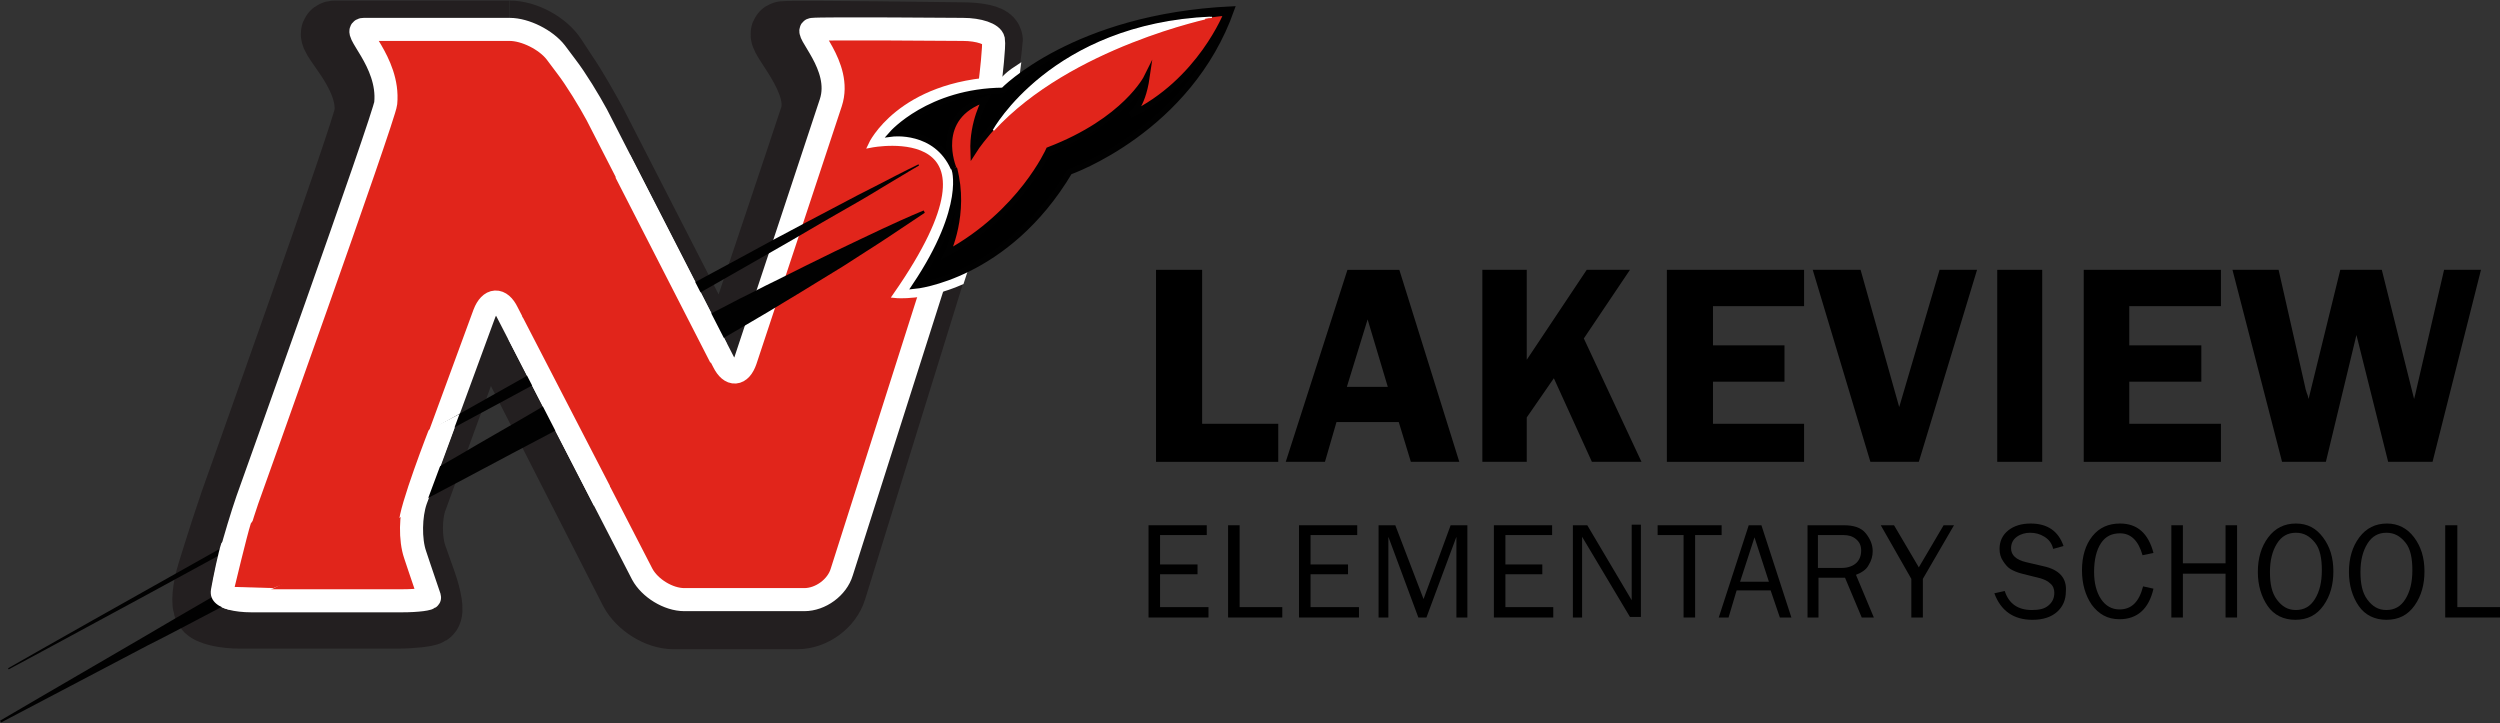
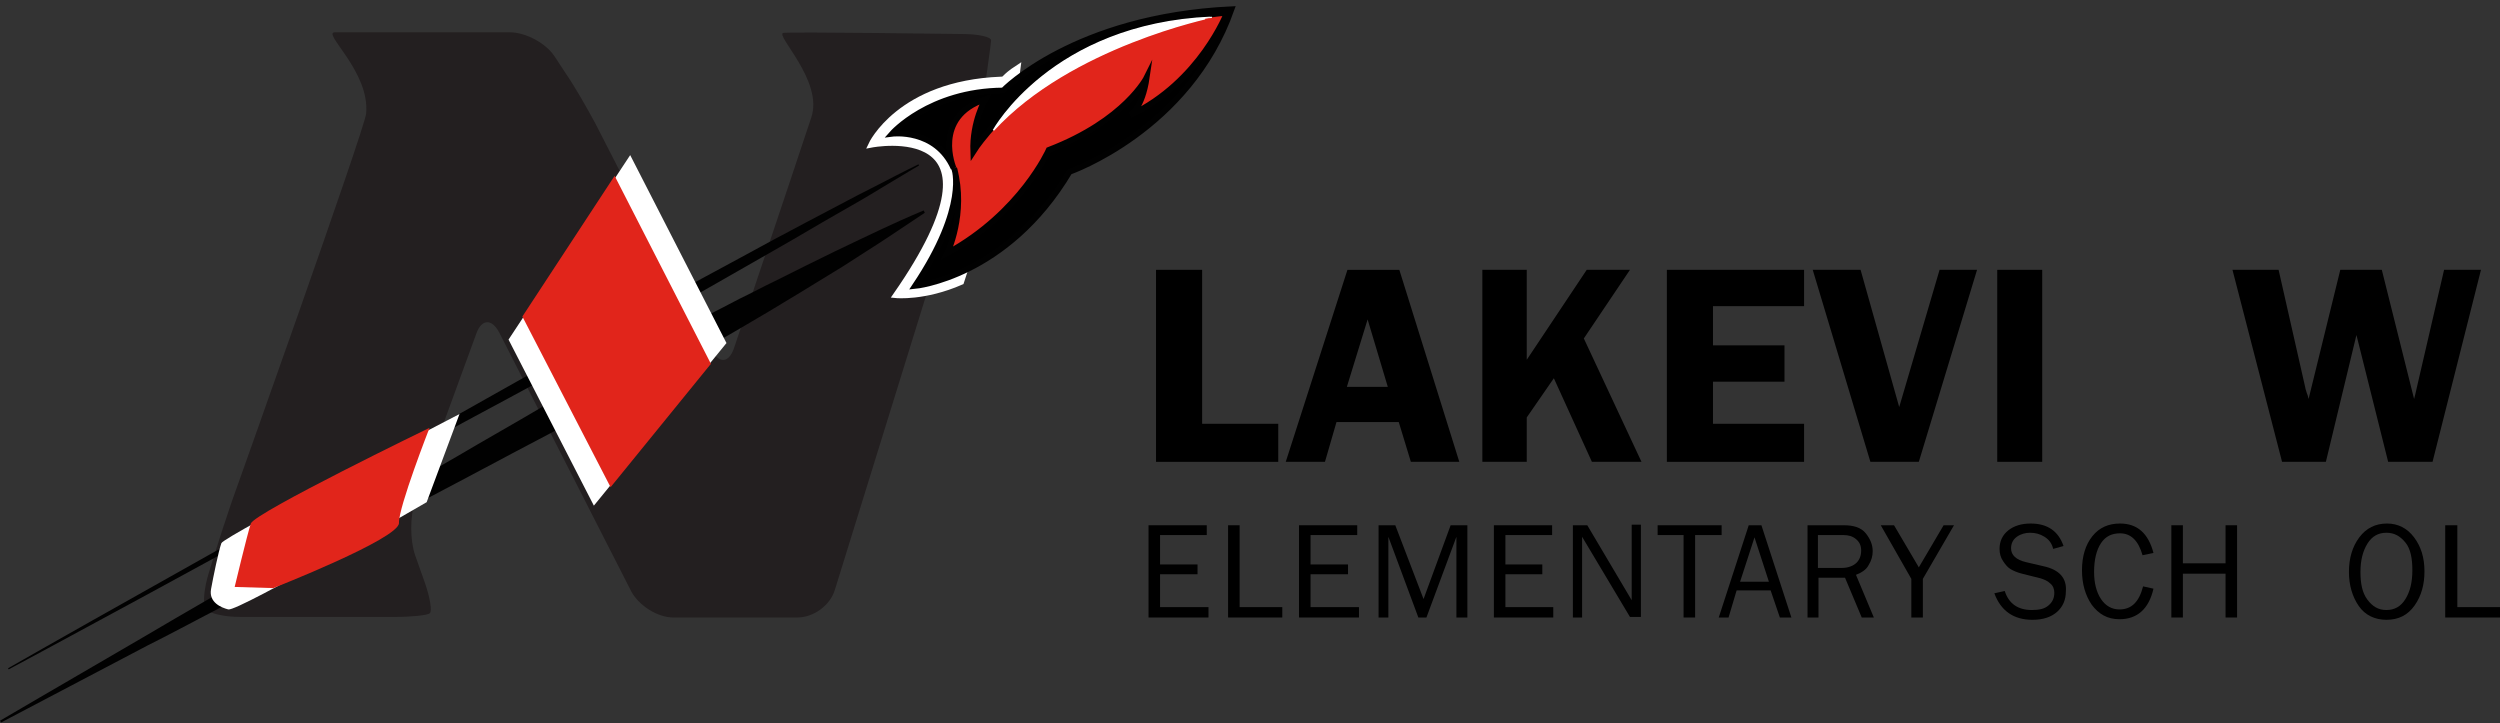
<svg xmlns="http://www.w3.org/2000/svg" version="1.1" id="Layer_1" x="0px" y="0px" viewBox="0 0 433.6 125.4" style="enable-background:new 0 0 433.6 125.4;" xml:space="preserve">
  <rect x="0" y="0" width="433.6" height="125.4" fill="#333333" stroke="none" />
  <style type="text/css">
	.st0{fill:#231F20;}
	.st1{fill:none;stroke:#231F20;stroke-width:11;stroke-miterlimit:10;}
	.st2{fill:#E1251B;}
	.st3{fill:none;stroke:#FFFFFF;stroke-width:4;stroke-miterlimit:10;}
	.st4{fill:#FFFFFF;}
	.st5{fill:#010101;}
	.st6{fill:none;stroke:#FFFFFF;stroke-miterlimit:10;}
	.st7{fill:none;stroke:#C42032;stroke-width:0.5;stroke-miterlimit:10;}
	.st8{fill:none;stroke:#010101;stroke-miterlimit:10;}
	.st9{fill:none;stroke:#FFFFFF;stroke-width:0.25;}
</style>
  <g>
    <path class="st0" d="M58.1,5.6c-2.4,0,6.1,6.8,5.4,14.1C63.4,22,40.2,87,40.2,87c-0.9,2.6-2.3,6.9-3.1,9.5l-0.9,2.9   c-0.8,2.6-1.1,5.4-0.5,6.2c0.5,0.8,3.2,1.4,5.9,1.4h27.1c2.7,0,5.4-0.3,5.8-0.6c0.5-0.3,0.1-2.7-0.8-5.3L72,96.3   c-0.9-2.6-0.9-6.8,0-9.4l10.6-29c0.9-2.6,2.7-2.7,4-0.2l22.9,44.9c1.3,2.4,4.5,4.5,7.3,4.5h21.5c2.8,0,5.7-2.1,6.5-4.8l23.8-76.8   c0.8-2.6,1.8-7,2.1-9.7c0,0,1.2-8.2,1.2-8.8c0-0.6-2.2-1.1-5-1.1c0,0-29.3-0.4-31-0.2c-1.7,0.2,7,8.3,4.8,14.7   c-2.1,6.4-13.4,40-13.4,40c-0.9,2.6-2.6,2.7-3.9,0.3l-20.2-39.4c-1.3-2.4-3.5-6.3-5.1-8.6l-1.9-2.9c-1.5-2.3-5-4.2-7.8-4.2   C88.7,5.6,59.4,5.6,58.1,5.6L58.1,5.6z" />
    <g>
-       <path class="st1" d="M58.1,5.6c-2.4,0,6.1,6.8,5.4,14.1C63.4,22,40.2,87,40.2,87c-0.9,2.6-2.3,6.9-3.1,9.5l-0.9,2.9    c-0.8,2.6-1.1,5.4-0.5,6.2c0.5,0.8,3.2,1.4,5.9,1.4h27.1c2.7,0,5.4-0.3,5.8-0.6c0.5-0.3,0.1-2.7-0.8-5.3L72,96.3    c-0.9-2.6-0.9-6.8,0-9.4l10.6-29c0.9-2.6,2.7-2.7,4-0.2l22.9,44.9c1.3,2.4,4.5,4.5,7.3,4.5h21.5c2.8,0,5.7-2.1,6.5-4.8l23.8-76.8    c0.8-2.6,1.8-7,2.1-9.7c0,0,1.2-8.2,1.2-8.8c0-0.6-2.2-1.1-5-1.1c0,0-29.3-0.4-31-0.2c-1.7,0.2,7,8.3,4.8,14.7    c-2.1,6.4-13.4,40-13.4,40c-0.9,2.6-2.6,2.7-3.9,0.3l-20.2-39.4c-1.3-2.4-3.5-6.3-5.1-8.6l-1.9-2.9c-1.5-2.3-5-4.2-7.8-4.2    C88.7,5.6,59.4,5.6,58.1,5.6L58.1,5.6z" />
-     </g>
-     <path class="st2" d="M63.1,5.1c-2.4,0,4.5,5.5,3.8,12.8c-0.2,2.3-24,68.8-24,68.8c-0.9,2.6-2.2,6.9-2.9,9.6l-0.1,0.5   c-0.7,2.7-1.2,5.4-1.2,6.1c0,0.7,2.2,1.3,4.9,1.3h26.1c2.8,0,4.9-0.3,4.8-0.6c-0.1-0.3-0.9-2.7-1.8-5.3l-0.7-2.1   c-0.9-2.6-0.8-6.8,0.1-9.4L84,54.4c1-2.6,2.8-2.7,4-0.2l23.4,45.4c1.3,2.4,4.5,4.4,7.3,4.4l20.8,0c2.8,0,5.7-2.1,6.5-4.8l24.1-75.7   c0.8-2.6,1.6-7,1.7-9.8c0,0,0.7-5.8,0.5-6.8c-0.2-1-2.5-1.8-5.3-1.8c0,0-24.5-0.2-26.1,0c-1.7,0.2,5.3,6.3,3.2,12.7   c-2.1,6.4-14.8,44.7-14.8,44.7c-0.9,2.6-2.6,2.7-3.8,0.3l-22-42.9c-1.3-2.4-3.6-6.2-5.3-8.4l-1.8-2.4c-1.7-2.2-5.3-4-8-4   C88.3,5.1,64.4,5.1,63.1,5.1L63.1,5.1z" />
-     <path class="st3" d="M63.1,5.1c-2.4,0,4.5,5.5,3.8,12.8c-0.2,2.3-24,68.8-24,68.8c-0.9,2.6-2.2,6.9-2.9,9.6l-0.1,0.5   c-0.7,2.7-1.2,5.4-1.2,6.1c0,0.7,2.2,1.3,4.9,1.3h26.1c2.8,0,4.9-0.3,4.8-0.6c-0.1-0.3-0.9-2.7-1.8-5.3l-0.7-2.1   c-0.9-2.6-0.8-6.8,0.1-9.4L84,54.4c1-2.6,2.8-2.7,4-0.2l23.4,45.4c1.3,2.4,4.5,4.4,7.3,4.4l20.8,0c2.8,0,5.7-2.1,6.5-4.8l24.1-75.7   c0.8-2.6,1.6-7,1.7-9.8c0,0,0.7-5.8,0.5-6.8c-0.2-1-2.5-1.8-5.3-1.8c0,0-24.5-0.2-26.1,0c-1.7,0.2,5.3,6.3,3.2,12.7   c-2.1,6.4-14.8,44.7-14.8,44.7c-0.9,2.6-2.6,2.7-3.8,0.3l-22-42.9c-1.3-2.4-3.6-6.2-5.3-8.4l-1.8-2.4c-1.7-2.2-5.3-4-8-4   C88.3,5.1,64.4,5.1,63.1,5.1L63.1,5.1z" />
+       </g>
    <line class="st4" x1="1.4" y1="116" x2="159.4" y2="28.6" />
    <path class="st5" d="M1.4,115.9c0,0,9.8-5.6,24.6-13.9C40.7,93.7,60.4,82.7,80,71.6c9.8-5.5,19.7-11.1,28.9-16.3   c4.6-2.5,9.1-5,13.4-7.3c4.3-2.3,8.3-4.5,12-6.5c3.7-2,7.2-3.8,10.2-5.4c3-1.6,5.7-3,7.9-4.1c4.4-2.3,6.9-3.5,6.9-3.5l0.1,0.2   c0,0-2.4,1.4-6.7,4c-2.1,1.3-4.7,2.8-7.7,4.5c-3,1.7-6.3,3.7-10,5.8c-3.7,2.1-7.7,4.4-11.9,6.8c-4.2,2.4-8.7,4.9-13.3,7.5   c-9.3,5.1-19.2,10.5-29.1,15.8C61,83.8,41.1,94.6,26.3,102.7c-14.9,8.1-24.8,13.4-24.8,13.4L1.4,115.9L1.4,115.9z" />
    <line class="st4" x1="0.1" y1="125.2" x2="160.2" y2="36.7" />
    <path class="st5" d="M0,125c0,0,9.9-5.8,24.7-14.4c3.7-2.2,7.7-4.5,12-7c4.3-2.5,8.7-5,13.4-7.7c9.3-5.3,19.2-11,29.1-16.7   c4.9-2.9,9.9-5.7,14.8-8.6c4.9-2.8,9.7-5.6,14.3-8.2c4.7-2.6,9.3-5.1,13.6-7.3c2.2-1.1,4.3-2.2,6.4-3.3c2.1-1,4.1-2.1,6-3   c3.8-1.9,7.4-3.7,10.5-5.2c3.1-1.5,5.9-2.8,8.2-3.9c4.5-2.1,7.2-3.2,7.2-3.2l0.2,0.4c0,0-2.4,1.6-6.6,4.4c-2.1,1.4-4.7,3-7.6,4.9   c-3,1.8-6.3,3.9-10,6.1c-1.8,1.1-3.8,2.3-5.7,3.4c-2,1.2-4.1,2.4-6.2,3.6c-4.2,2.5-8.7,5-13.4,7.6c-4.7,2.6-9.6,5.2-14.6,7.8   c-5,2.6-10,5.3-15.1,8C71.1,88,61,93.4,51.5,98.4c-4.7,2.5-9.3,4.9-13.7,7.2c-4.4,2.3-8.5,4.5-12.3,6.4   c-15.2,8-25.3,13.3-25.3,13.3L0,125L0,125z" />
    <path class="st4" d="M151.1,25.1c0,0,4.9-10.6,22.5-11.3c0.9,0,0.3-0.3,2.9-2l-1.5,11.5l-8.3,25.6c-6.4,2.8-11.3,2.3-11.3,2.3   C177.1,20,151.1,25.1,151.1,25.1L151.1,25.1z" />
    <path class="st6" d="M151.1,25.1c0,0,4.9-10.6,22.5-11.3c0.9,0,0.3-0.3,2.9-2l-1.5,11.5l-8.3,25.6c-6.4,2.8-11.3,2.3-11.3,2.3   C177.1,20,151.1,25.1,151.1,25.1L151.1,25.1z" />
    <path class="st2" d="M213.1,1.9c0,0-10.3-1.1-42.1,15.3c-18,9.3-6.9,3.9-5.3,12.8c1.6,9.5-1.9,12.9-1.6,15.3   c0.3,2.4,20-15.3,20.9-18.5C185.9,23.6,203.5,23.8,213.1,1.9L213.1,1.9z" />
    <g>
      <path class="st7" d="M213.1,1.9c0,0-10.3-1.1-42.1,15.3c-18,9.3-6.9,3.9-5.3,12.8c1.6,9.5-1.9,12.9-1.6,15.3    c0.3,2.4,20-15.3,20.9-18.5C185.9,23.6,203.5,23.8,213.1,1.9L213.1,1.9z" />
    </g>
    <path d="M154.7,23.2c0,0,6.5-7.4,19.3-7.5c0,0,12.3-12.8,39.6-14.1c-7.4,21-28.1,28.2-28.1,28.2c-10.9,18.3-26.8,19.8-26.8,19.8   c9.3-13.9,6.8-20.4,6.8-20.4c2.1,7.9-1.2,14.7-1.2,14.7c12.8-7,17.6-17.9,17.6-17.9c13.3-5.1,17-12.6,17-12.6   c-0.8,5.5-2.9,6.6-2.9,6.6c12.2-5.8,16.8-17.8,16.8-17.8c-30.7,2.9-44,24.1-44,24.1c-0.2-5.2,2.1-9.1,2.1-9.1   c-9.3,3.1-5.5,12-5.5,12C162.3,22.2,154.7,23.2,154.7,23.2L154.7,23.2z" />
    <g>
      <path class="st8" d="M154.7,23.2c0,0,6.5-7.4,19.3-7.5c0,0,12.3-12.8,39.6-14.1c-7.4,21-28.1,28.2-28.1,28.2    c-10.9,18.3-26.8,19.8-26.8,19.8c9.3-13.9,6.8-20.4,6.8-20.4c2.1,7.9-1.2,14.7-1.2,14.7c12.8-7,17.6-17.9,17.6-17.9    c13.3-5.1,17-12.6,17-12.6c-0.8,5.5-2.9,6.6-2.9,6.6c12.2-5.8,16.8-17.8,16.8-17.8c-30.7,2.9-44,24.1-44,24.1    c-0.2-5.2,2.1-9.1,2.1-9.1c-9.3,3.1-5.5,12-5.5,12C162.3,22.2,154.7,23.2,154.7,23.2L154.7,23.2z" />
    </g>
    <path class="st4" d="M172.3,22.6c0,0,10.1-18.4,37.8-19.6C210.1,3,185.7,8,172.3,22.6" />
    <path class="st9" d="M172.3,22.6c0,0,10.1-18.4,37.8-19.6C210.1,3,185.7,8,172.3,22.6" />
    <polygon class="st4" points="88.2,58.9 103,87.7 126,59.5 109.3,26.9 88.2,58.9  " />
    <path class="st4" d="M79.7,71.8L74,87.1c0,0-32.7,19-34.4,18.6c-1.2-0.3-3.4-1.2-3-3.5c0.4-2.2,1.3-6.6,1.8-8   C38.9,93,79.7,71.8,79.7,71.8L79.7,71.8z" />
    <path class="st2" d="M74.5,74.2c0,0-5.4,13.8-5.3,16.5c0.1,2.7-21.8,11.3-21.8,11.3l-6.7-0.2c0,0,2.1-8.8,2.8-11   C44.2,88.9,74.5,74.2,74.5,74.2L74.5,74.2z" />
    <polygon class="st2" points="90.6,54.9 105.9,84.5 123.3,63.1 106.6,30.5 90.6,54.9  " />
  </g>
  <g>
    <polygon points="201.2,99.6 207.7,99.6 207.7,97.9 201.2,97.9 201.2,92.8 209.3,92.8 209.3,91.1 199.2,91.1 199.2,107.1    209.6,107.1 209.6,105.3 201.2,105.3  " />
    <polygon points="215,91.1 213,91.1 213,107.1 222.4,107.1 222.4,105.3 215,105.3  " />
    <polygon points="227.3,99.6 233.8,99.6 233.8,97.9 227.3,97.9 227.3,92.8 235.4,92.8 235.4,91.1 225.3,91.1 225.3,107.1    235.7,107.1 235.7,105.3 227.3,105.3  " />
    <polygon points="246.9,103.9 242,91.1 239.1,91.1 239.1,107.1 240.8,107.1 240.8,93.1 246,107.1 247.4,107.1 252.6,93.1    252.6,107.1 254.5,107.1 254.5,91.1 251.6,91.1  " />
    <polygon points="261.1,99.6 267.5,99.6 267.5,97.9 261.1,97.9 261.1,92.8 269.2,92.8 269.2,91.1 259.1,91.1 259.1,107.1    269.4,107.1 269.4,105.3 261.1,105.3  " />
    <path d="M283,101.8c0,0.3,0,0.7,0,1.2l0,1.1l-7.7-13h-2.5v16h1.6V95.2c0-0.3,0-0.6,0-1l0-1.1l8.3,13.9h1.9v-16H283V101.8z" />
    <polygon points="298.6,91.1 287.5,91.1 287.5,92.8 292,92.8 292,107.1 294,107.1 294,92.8 298.6,92.8  " />
    <path d="M303.3,91.1l-5.2,16h1.7l1.4-4.7h5.9l1.6,4.7h2l-5.2-16H303.3z M301.8,100.9l2.5-7.7l2.5,7.7H301.8z" />
    <path d="M324.1,98c0.5-0.8,0.7-1.6,0.7-2.4c0-1.1-0.4-2.1-1.2-3.1s-2.1-1.4-3.8-1.4h-6.3v16h1.9v-6.9h4.6l2.9,6.9h2.1l-3.1-7.4   C322.9,99.3,323.7,98.8,324.1,98z M319.5,98.5h-4.2v-5.7h4.4c0.9,0,1.6,0.2,2.2,0.7s0.9,1.1,0.9,2s-0.3,1.6-0.8,2.1   S320.6,98.5,319.5,98.5z" />
    <polygon points="332.8,98.4 328.5,91.1 326.2,91.1 331.5,100.4 331.5,107.1 333.5,107.1 333.5,100.4 338.9,91.1 337.1,91.1  " />
    <path d="M354.4,98.2l-3-0.7c-1.7-0.4-2.6-1.2-2.6-2.4c0-0.8,0.3-1.5,1-2c0.7-0.5,1.5-0.7,2.3-0.7c0.9,0,1.7,0.2,2.5,0.7   s1.3,1.2,1.5,2.1l1.8-0.5c-0.9-2.6-2.8-3.9-5.7-3.9c-1.6,0-2.9,0.4-3.9,1.2s-1.5,1.9-1.5,3.2c0,0.8,0.2,1.5,0.6,2.1   c0.4,0.6,0.8,1.1,1.3,1.4c0.5,0.3,1.2,0.6,2,0.8l3.2,0.8c0.6,0.2,1.2,0.4,1.7,0.9c0.5,0.4,0.7,1,0.7,1.6c0,0.9-0.3,1.6-1,2.2   s-1.6,0.8-2.9,0.8c-2.4,0-4-1.1-4.7-3.3l-1.8,0.4c1.1,3,3.3,4.6,6.6,4.6c1.9,0,3.3-0.5,4.3-1.4s1.5-2.1,1.5-3.5   C358.5,100.3,357.2,98.8,354.4,98.2z" />
    <path d="M367.7,92.5c1.9,0,3.2,1.3,3.9,3.8l1.9-0.4c-0.9-3.4-2.8-5.1-5.8-5.1c-2,0-3.6,0.7-4.8,2.2s-1.8,3.5-1.8,5.9   c0,2.4,0.6,4.4,1.7,6c1.2,1.6,2.7,2.5,4.8,2.5c3.1,0,5.1-1.8,5.9-5.3l-1.8-0.4c-0.7,2.7-2,4-4.1,4c-1.3,0-2.4-0.6-3.2-1.8   s-1.2-2.8-1.2-4.7c0-2.1,0.4-3.8,1.2-5S366.3,92.5,367.7,92.5z" />
    <polygon points="386,97.7 378.6,97.7 378.6,91.1 376.6,91.1 376.6,107.1 378.6,107.1 378.6,99.5 386,99.5 386,107.1 388,107.1    388,91.1 386,91.1  " />
-     <path d="M398.2,90.8c-2,0-3.6,0.8-4.8,2.4s-1.8,3.6-1.8,6c0,2.3,0.6,4.3,1.7,5.9c1.1,1.6,2.8,2.4,4.8,2.4c2.1,0,3.7-0.8,4.9-2.5   c1.2-1.7,1.7-3.7,1.7-5.9c0-2.4-0.6-4.3-1.8-5.9S400.2,90.8,398.2,90.8z M401.5,103.9c-0.8,1.3-1.9,1.9-3.3,1.9   c-1.4,0-2.4-0.6-3.3-1.8s-1.2-2.8-1.2-4.8c0-2,0.4-3.6,1.2-4.9s1.9-1.9,3.3-1.9c1.4,0,2.4,0.6,3.3,1.7s1.2,2.8,1.2,4.8   C402.7,101,402.3,102.6,401.5,103.9z" />
    <path d="M414,90.8c-2,0-3.6,0.8-4.8,2.4s-1.8,3.6-1.8,6c0,2.3,0.6,4.3,1.7,5.9c1.1,1.6,2.8,2.4,4.8,2.4c2.1,0,3.7-0.8,4.9-2.5   c1.2-1.7,1.7-3.7,1.7-5.9c0-2.4-0.6-4.3-1.8-5.9S415.9,90.8,414,90.8z M417.2,103.9c-0.8,1.3-1.9,1.9-3.3,1.9   c-1.4,0-2.4-0.6-3.3-1.8s-1.2-2.8-1.2-4.8c0-2,0.4-3.6,1.2-4.9s1.9-1.9,3.3-1.9c1.4,0,2.4,0.6,3.3,1.7s1.2,2.8,1.2,4.8   C418.4,101,418,102.6,417.2,103.9z" />
    <polygon points="426.2,105.3 426.2,91.1 424.1,91.1 424.1,107.1 433.6,107.1 433.6,105.3  " />
    <polygon points="221.7,73.5 208.5,73.5 208.5,46.8 200.5,46.8 200.5,80.1 221.7,80.1  " />
    <path d="M231.8,73.2h10.8l2.1,6.9h8.4l-10.4-33.3h-9l-10.7,33.3h6.8L231.8,73.2z M237.2,55.4l3.5,11.7h-7.1L237.2,55.4z" />
    <polygon points="282.7,46.8 275.2,46.8 264.8,62.4 264.8,46.8 257.1,46.8 257.1,80.1 264.8,80.1 264.8,72.4 269.5,65.6 276.1,80.1    284.7,80.1 274.7,58.7  " />
    <polygon points="289.1,80.1 312.9,80.1 312.9,73.5 297.1,73.5 297.1,66.2 309.5,66.2 309.5,59.9 297.1,59.9 297.1,53.1 312.9,53.1    312.9,46.8 289.1,46.8  " />
    <polygon points="329.4,70.6 322.7,46.8 314.4,46.8 324.4,80.1 332.8,80.1 342.9,46.8 336.4,46.8  " />
    <rect x="346.4" y="46.8" width="7.8" height="33.3" />
-     <polygon points="385.2,73.5 369.3,73.5 369.3,66.2 381.8,66.2 381.8,59.9 369.3,59.9 369.3,53.1 385.2,53.1 385.2,46.8 361.4,46.8    361.4,80.1 385.2,80.1  " />
    <path d="M423.9,46.8l-4.7,20.3c-0.2,1-0.4,1.7-0.5,2.1l-5.6-22.4h-7.2l-5.5,22.4c-0.1-0.5-0.2-0.8-0.3-1c-0.2-0.6-0.3-1-0.3-1.1   l-4.6-20.3h-8l8.6,33.3h7.6l5.3-22l5.5,22h7.7l8.4-33.3H423.9z" />
  </g>
</svg>